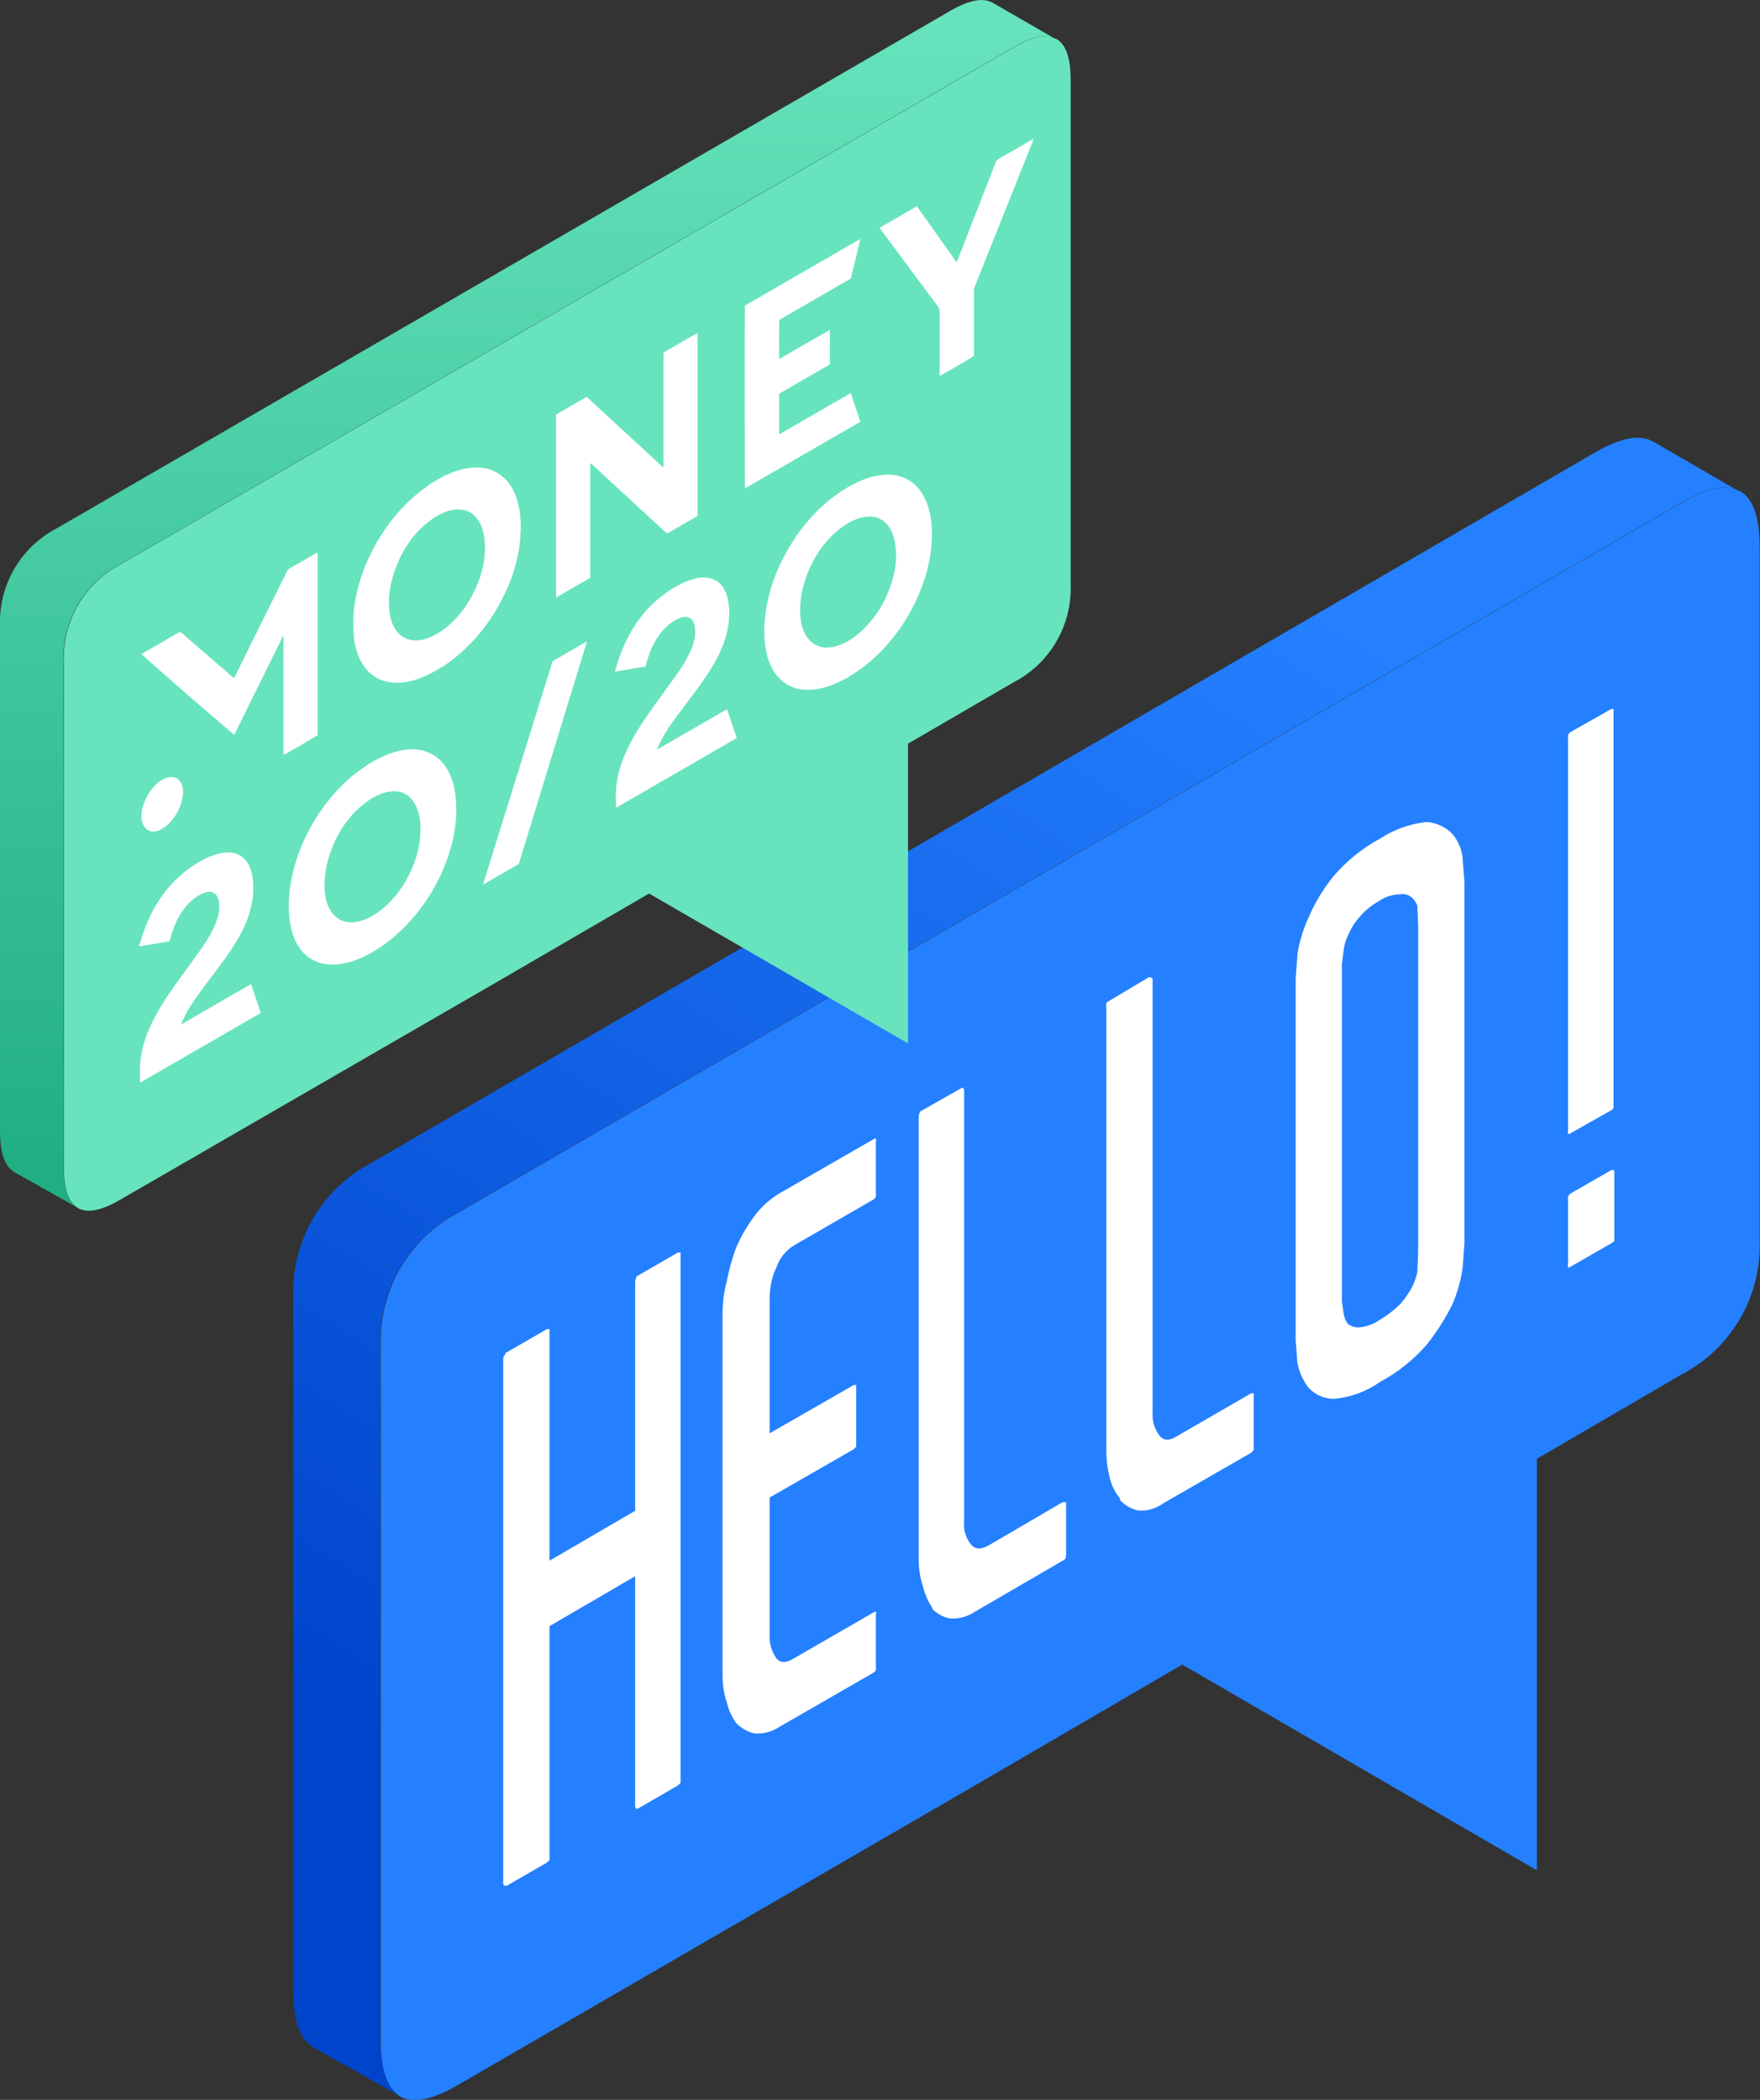
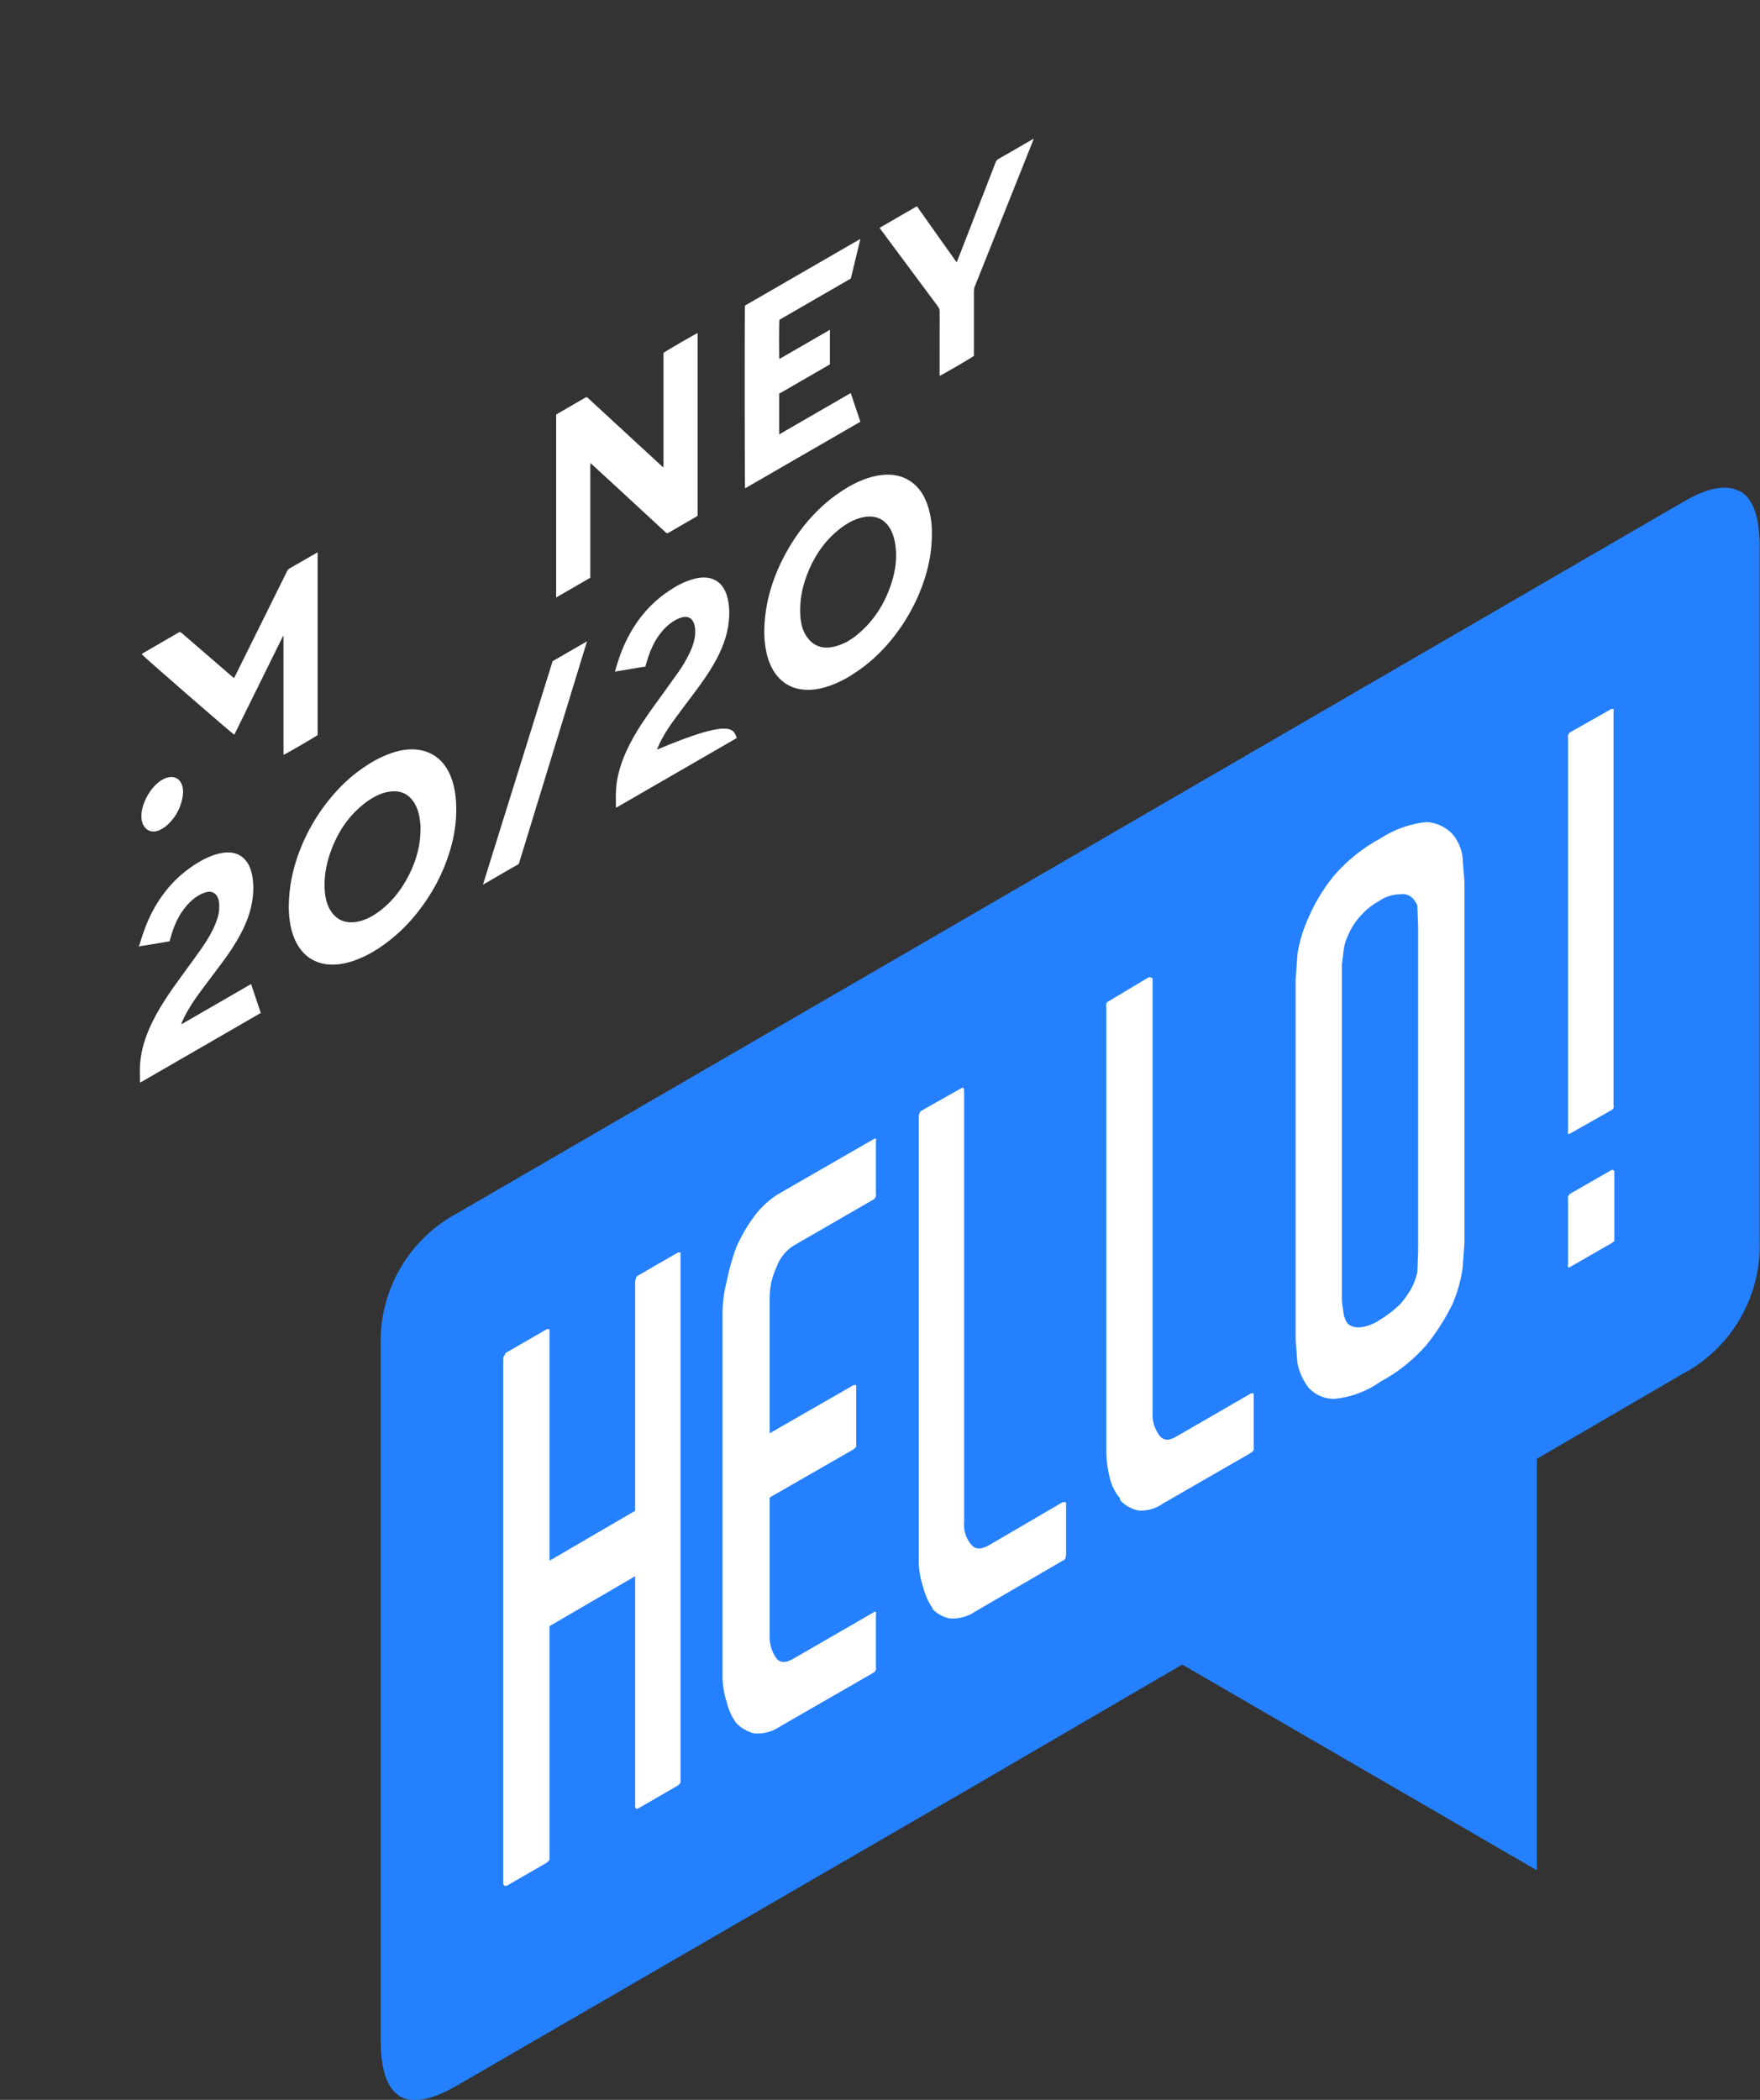
<svg xmlns="http://www.w3.org/2000/svg" width="378" height="451" viewBox="0 0 378 451" fill="none">
  <rect x="0" y="0" width="378" height="451" fill="#333333" stroke="none" />
  <g clip-path="url(#clip0_5284_24351)">
    <path fill-rule="evenodd" clip-rule="evenodd" d="M209.387 383.469L98.327 447.819C93.065 450.889 89.017 451.777 86.183 450.408C85.978 450.321 85.791 450.196 85.632 450.038C83.055 448.3 81.767 444.38 81.767 438.204V289.346C81.536 283.457 82.969 277.622 85.9 272.517C88.83 267.412 93.139 263.246 98.327 260.499L361.256 107.943C366.592 104.762 370.677 103.948 373.51 105.465H373.694C376.528 107.055 377.926 111.086 377.926 117.484V266.342C378.145 272.251 376.687 278.101 373.722 283.209C370.757 288.317 366.408 292.472 361.183 295.189L330.088 313.311V401.701L253.914 357.506L209.387 383.469Z" fill="#2480FF" />
-     <path fill-rule="evenodd" clip-rule="evenodd" d="M85.631 450.039L67.232 439.683L67.048 439.498C64.362 437.908 63 433.877 63 427.479V278.621C62.782 272.712 64.24 266.862 67.204 261.754C70.169 256.647 74.518 252.491 79.743 249.774L342.489 97.218C348.009 94 352.167 93.223 355.001 94.814L373.4 105.465C370.567 103.949 366.482 104.762 361.146 107.943L98.217 260.499C93.028 263.246 88.719 267.413 85.789 272.518C82.859 277.623 81.426 283.457 81.657 289.346V438.204C81.767 444.38 83.055 448.3 85.631 450.039Z" fill="url(#paint0_linear_5284_24351)" />
    <path fill-rule="evenodd" clip-rule="evenodd" d="M346.537 152.323C346.605 152.501 346.605 152.699 346.537 152.878V237.199C346.587 237.443 346.587 237.695 346.537 237.939C346.432 238.19 346.234 238.389 345.985 238.494L337.153 243.487C337.129 243.511 337.1 243.531 337.069 243.544C337.037 243.557 337.003 243.564 336.969 243.564C336.935 243.564 336.901 243.557 336.869 243.544C336.838 243.531 336.809 243.511 336.785 243.487C336.717 243.308 336.717 243.111 336.785 242.932V158.61C336.734 158.366 336.734 158.114 336.785 157.87C336.872 157.664 336.996 157.475 337.153 157.315L345.985 152.323C346.255 152.224 346.439 152.224 346.537 152.323ZM346.169 266.971L337.153 272.149C337.129 272.173 337.1 272.193 337.069 272.206C337.037 272.22 337.003 272.226 336.969 272.226C336.935 272.226 336.901 272.22 336.869 272.206C336.838 272.193 336.809 272.173 336.785 272.149C336.717 271.97 336.717 271.773 336.785 271.594V257.725C336.734 257.481 336.734 257.229 336.785 256.986C336.872 256.779 336.996 256.591 337.153 256.431L346.169 251.253C346.169 251.253 346.463 251.253 346.721 251.438V266.601C346.515 266.688 346.328 266.814 346.169 266.971ZM296.49 180.06C299.478 178.114 302.883 176.909 306.426 176.547C308.521 176.695 310.487 177.617 311.946 179.136C313.222 180.647 313.994 182.522 314.153 184.498V184.683L314.521 189.306V266.971L314.153 272.149C313.786 274.889 313.043 277.565 311.946 280.1C310.427 283.191 308.576 286.105 306.426 288.791C303.623 292.028 300.256 294.723 296.49 296.743C293.559 298.831 290.132 300.106 286.554 300.441C285.518 300.454 284.49 300.246 283.539 299.832C282.587 299.417 281.734 298.806 281.034 298.037C279.827 296.464 279.007 294.627 278.642 292.674L278.274 287.867V210.202L278.642 205.209V205.024C279.064 202.274 279.869 199.597 281.034 197.073C282.433 193.802 284.292 190.751 286.554 188.012C289.361 184.78 292.727 182.086 296.49 180.06ZM300.722 192.08C299.074 192.089 297.469 192.605 296.122 193.559C294.505 194.453 293.069 195.645 291.89 197.073C290.883 198.224 290.075 199.537 289.498 200.956C289.01 201.941 288.698 203.005 288.578 204.099L288.21 207.058V279.545L288.578 282.134C288.683 282.943 289.001 283.709 289.498 284.353C290.185 284.873 291.031 285.135 291.89 285.093C293.402 284.964 294.857 284.455 296.122 283.614C297.791 282.634 299.336 281.454 300.722 280.1C301.718 278.97 302.583 277.729 303.298 276.402C303.78 275.398 304.15 274.344 304.402 273.258L304.586 268.635C304.535 268.391 304.535 268.14 304.586 267.896V199.477C304.586 199.477 304.586 199.477 304.586 199.107L304.402 194.484C304.147 193.861 303.772 193.295 303.298 192.819C302.956 192.503 302.544 192.271 302.097 192.142C301.65 192.014 301.179 191.993 300.722 192.08ZM247.547 210.202C247.547 210.202 247.547 210.202 247.547 210.572V303.326C247.419 305.114 247.943 306.888 249.019 308.318C249.866 309.428 251.117 309.502 252.699 308.503L268.707 299.257C268.707 299.257 269.001 299.257 269.259 299.257V311.462L268.707 312.017L249.755 322.927C248.212 324.049 246.317 324.575 244.419 324.406C242.934 324.085 241.585 323.31 240.555 322.187V321.817C239.475 320.538 238.717 319.016 238.347 317.379C237.852 315.446 237.604 313.458 237.611 311.462V216.415C237.561 216.171 237.561 215.919 237.611 215.675C237.611 215.305 237.869 215.12 237.979 215.12L246.627 209.943C246.787 209.876 246.965 209.865 247.132 209.912C247.299 209.959 247.445 210.061 247.547 210.202ZM197.684 238.679L206.516 233.686C206.54 233.661 206.569 233.642 206.6 233.629C206.632 233.615 206.666 233.608 206.7 233.608C206.735 233.608 206.768 233.615 206.8 233.629C206.832 233.642 206.86 233.661 206.884 233.686C207.015 233.84 207.081 234.039 207.068 234.241V326.884C206.906 328.619 207.436 330.348 208.54 331.692C209.387 332.801 210.675 332.875 212.404 331.877L228.228 322.631C228.485 322.631 228.669 322.631 228.78 322.631C228.89 322.631 228.964 322.631 228.964 323.001V333.911C228.945 334.226 228.883 334.537 228.78 334.835C228.621 334.993 228.433 335.118 228.228 335.205L209.46 346.115C207.843 347.228 205.894 347.75 203.94 347.595C202.537 347.307 201.254 346.598 200.26 345.561V345.376C199.32 343.966 198.635 342.401 198.236 340.753C197.607 338.845 197.296 336.845 197.316 334.835V239.788C197.325 239.531 197.388 239.279 197.5 239.049C197.547 238.919 197.609 238.794 197.684 238.679ZM145.614 269.005C145.614 269.005 145.908 269.005 146.166 269.005V382.914L145.614 383.469L136.966 388.461H136.598C136.467 388.307 136.401 388.108 136.414 387.906V338.534L118.014 349.259V399.482L117.463 400.037L108.815 405.03C108.557 405.03 108.447 405.03 108.447 405.03C108.334 404.99 108.237 404.914 108.171 404.814C108.104 404.714 108.072 404.595 108.079 404.475V291.75C108.086 291.608 108.123 291.469 108.186 291.342C108.249 291.214 108.338 291.102 108.447 291.01C108.44 290.89 108.472 290.771 108.539 290.671C108.605 290.571 108.702 290.495 108.815 290.455L117.463 285.463C117.463 285.463 117.757 285.463 118.014 285.463V335.205L136.414 324.48V275.292C136.422 275.035 136.485 274.783 136.598 274.553C136.598 274.183 136.856 273.998 136.966 273.998L145.614 269.005ZM156.102 275.107C156.586 272.653 157.262 270.242 158.125 267.896C159.16 265.537 160.456 263.304 161.989 261.239C163.473 259.215 165.351 257.516 167.509 256.246L187.749 244.596C187.773 244.572 187.801 244.552 187.833 244.539C187.865 244.525 187.898 244.518 187.933 244.518C187.967 244.518 188.001 244.525 188.033 244.539C188.064 244.552 188.093 244.572 188.117 244.596C188.185 244.775 188.185 244.972 188.117 245.151V256.246C188.167 256.49 188.167 256.742 188.117 256.986C188.03 257.192 187.905 257.38 187.749 257.54L170.453 267.526C168.742 268.605 167.445 270.234 166.773 272.149C165.792 274.229 165.289 276.504 165.301 278.806V307.838L183.333 297.482C183.333 297.482 183.627 297.482 183.885 297.482V310.722L183.333 311.277L165.301 321.632V351.034C165.181 352.879 165.701 354.709 166.773 356.212C167.607 357.198 168.834 357.198 170.453 356.212L187.749 346.226C187.773 346.202 187.801 346.182 187.833 346.169C187.865 346.155 187.898 346.149 187.933 346.149C187.967 346.149 188.001 346.155 188.033 346.169C188.064 346.182 188.093 346.202 188.117 346.226C188.185 346.405 188.185 346.602 188.117 346.781V357.876C188.167 358.12 188.167 358.372 188.117 358.616C188.03 358.822 187.905 359.011 187.749 359.17L167.509 370.82C165.892 371.933 163.944 372.455 161.989 372.299C160.523 371.932 159.186 371.164 158.125 370.08C157.165 368.751 156.477 367.242 156.102 365.643C155.472 363.735 155.161 361.735 155.182 359.725V281.949C155.204 279.639 155.513 277.341 156.102 275.107Z" fill="white" />
  </g>
  <g clip-path="url(#clip1_5284_24351)">
-     <path fill-rule="evenodd" clip-rule="evenodd" d="M106.885 210.817L25.794 257.684C21.952 259.919 18.996 260.566 16.927 259.569C16.777 259.506 16.641 259.414 16.524 259.3C14.644 258.034 13.703 255.179 13.703 250.681V142.269C13.534 137.98 14.58 133.731 16.72 130.013C18.86 126.295 22.006 123.26 25.794 121.26L217.774 10.154C221.67 7.838 224.653 7.245 226.722 8.35H226.856C228.925 9.508 229.946 12.444 229.946 17.104V125.515C230.106 129.819 229.041 134.079 226.876 137.799C224.712 141.519 221.536 144.545 217.721 146.524L195.016 159.722V224.096L139.397 191.909L106.885 210.817Z" fill="#67E4BD" />
-     <path fill-rule="evenodd" clip-rule="evenodd" d="M16.525 259.3L3.09 251.758L2.956 251.623C0.994 250.465 -5.24055e-06 247.529 -5.24055e-06 242.87V134.458C-0.16 130.154 0.905 125.894 3.07 122.174C5.235 118.454 8.41 115.428 12.226 113.449L204.071 2.343C208.102 -5.64996e-05 211.138 -0.566 213.207 0.592L226.641 8.35C224.572 7.245 221.59 7.838 217.694 10.154L25.714 121.26C21.925 123.26 18.779 126.295 16.64 130.013C14.5 133.731 13.454 137.98 13.623 142.269V250.681C13.703 255.179 14.644 258.034 16.525 259.3Z" fill="url(#paint1_linear_5284_24351)" />
    <g clip-path="url(#clip2_5284_24351)">
-       <path d="M95.269 102.248C95.633 102.103 95.996 101.965 96.36 101.804C98.428 100.875 100.399 100.415 102.265 100.403C103.831 100.387 105.243 100.718 106.508 101.392C107.877 102.127 109.003 103.205 109.876 104.654C110.68 105.998 111.218 107.601 111.54 109.418C111.861 111.194 111.917 113.157 111.77 115.22C111.47 119.64 110.177 124.19 107.759 128.841C105.264 133.65 102.091 137.566 98.372 140.723C97.073 141.829 95.759 142.798 94.424 143.553C93.739 143.941 93.047 144.348 92.362 144.712C90.971 145.435 89.601 145.943 88.266 146.262C85.897 146.831 83.745 146.783 81.858 146.032C79.209 144.978 77.448 142.75 76.511 139.447C76.203 138.381 75.987 137.231 75.938 135.967C75.896 134.869 75.826 133.787 75.889 132.636C76.057 129.415 76.749 126.06 78.062 122.547C78.824 120.508 79.747 118.514 80.865 116.576C83.416 112.163 86.477 108.562 90.014 105.736C90.761 105.135 91.523 104.63 92.271 104.077C92.341 104.028 92.411 103.948 92.481 103.883L95.269 102.272V102.248ZM104.166 117.48C104.152 117.206 104.124 116.705 104.082 116.213C103.936 114.36 103.467 112.813 102.629 111.61C101.552 110.076 100.064 109.297 98.086 109.414C96.045 109.535 93.913 110.524 91.733 112.301C89.105 114.432 87.008 117.234 85.52 120.67C83.807 124.614 83.255 128.203 83.661 131.466C83.982 134.074 85.002 135.898 86.736 136.892C88.679 137.998 91.048 137.687 93.76 136.193C94.514 135.773 95.283 135.208 96.024 134.603C98.17 132.854 99.987 130.577 101.434 127.844C103.293 124.332 104.145 120.957 104.173 117.485L104.166 117.48Z" fill="white" />
      <path d="M29.86 203.135C29.951 202.889 30.055 202.634 30.125 202.392C30.775 200.144 31.614 197.923 32.767 195.723C34.151 193.098 35.835 190.834 37.806 188.904C39.085 187.648 40.399 186.639 41.748 185.755C43.775 184.43 45.746 183.542 47.66 183.203C50.149 182.775 52.057 183.498 53.273 185.516C53.79 186.38 54.104 187.442 54.265 188.633C54.482 190.244 54.454 191.996 54.104 193.918C53.72 196.046 52.937 198.169 51.84 200.289C50.694 202.501 49.338 204.552 47.877 206.518C46.298 208.65 44.69 210.749 43.111 212.881C41.776 214.686 40.518 216.543 39.511 218.594C39.302 219.022 39.12 219.466 38.938 219.87C38.959 219.922 38.959 219.938 38.966 219.95C38.973 219.954 38.987 219.954 39.001 219.954C39.015 219.946 39.029 219.954 39.043 219.946C43.984 217.092 48.925 214.238 53.923 211.351L56.012 217.556L30.111 232.518C30.097 232.446 30.062 232.369 30.062 232.272C30.062 231.166 30.013 230.08 30.062 228.953C30.181 226.575 30.754 224.08 31.823 221.493C32.795 219.139 34.039 216.918 35.43 214.758C36.618 212.909 37.897 211.145 39.176 209.389C40.518 207.54 41.867 205.703 43.188 203.834C44.18 202.429 45.103 200.959 45.843 199.385C46.472 198.052 46.948 196.728 47.059 195.444C47.206 193.672 46.92 192.295 45.801 191.714C45.249 191.427 44.578 191.475 43.852 191.75C42.104 192.412 40.497 193.744 39.078 195.832C38.135 197.225 37.485 198.706 36.988 200.228C36.779 200.858 36.618 201.492 36.415 202.174C35.884 202.263 35.36 202.364 34.85 202.441C33.27 202.707 31.698 202.962 30.125 203.216C30.041 203.232 29.951 203.285 29.867 203.325C29.867 203.252 29.867 203.188 29.867 203.115L29.86 203.135Z" fill="white" />
      <path d="M221.952 30.005C220.617 33.352 219.282 36.707 217.94 40.058C215.081 47.224 212.223 54.382 209.35 61.548C209.211 61.895 209.169 62.186 209.169 62.485C209.169 66.926 209.169 71.375 209.169 75.816V76.421C208.84 76.74 202.585 80.394 201.802 80.725V80.136C201.802 75.743 201.802 71.351 201.809 66.954C201.809 66.502 201.711 66.179 201.509 65.916C197.385 60.377 193.269 54.834 189.152 49.283C189.075 49.182 189.012 49.073 188.922 48.924L196.924 44.301C199.748 48.29 202.592 52.299 205.458 56.344C205.597 56.013 205.716 55.734 205.828 55.452C207.946 50.014 210.056 44.588 212.174 39.149C212.712 37.765 213.264 36.372 213.788 34.987C213.949 34.555 214.138 34.309 214.487 34.115C216.808 32.799 219.128 31.442 221.448 30.102C221.616 30.005 221.777 29.904 221.945 29.799V30.009L221.952 30.005Z" fill="white" />
      <path d="M119.444 128.333V89.058C119.577 88.965 119.696 88.88 119.808 88.816C121.751 87.694 123.701 86.567 125.644 85.437C125.916 85.279 126.084 85.295 126.238 85.449C129.306 88.287 132.381 91.121 135.456 93.955C137.721 96.039 139.978 98.126 142.242 100.209C142.298 100.257 142.354 100.298 142.403 100.342C142.438 100.306 142.452 100.298 142.466 100.282C142.473 100.27 142.487 100.245 142.487 100.229C142.487 100.181 142.501 100.116 142.501 100.068C142.501 92.009 142.501 83.951 142.501 75.893C142.501 75.876 142.501 75.86 142.508 75.84C142.508 75.824 142.515 75.804 142.522 75.784C142.83 75.501 149.273 71.746 149.832 71.536V110.754C149.735 110.827 149.637 110.916 149.539 110.972C147.547 112.123 145.555 113.274 143.563 114.432C143.291 114.59 143.158 114.521 143.018 114.392C141.963 113.411 140.908 112.438 139.845 111.461C137.665 109.45 135.491 107.436 133.311 105.425C131.249 103.524 129.187 101.622 127.125 99.729C127.041 99.656 126.958 99.583 126.832 99.478C126.727 100.072 126.79 100.512 126.776 100.988C126.762 101.481 126.776 101.957 126.776 102.442V122.62C126.776 123.096 126.776 123.581 126.776 124.089L119.43 128.333L119.444 128.333Z" fill="white" />
      <path d="M200.139 114.574C200.153 117.723 199.685 120.787 198.678 124.033C197.966 126.342 197.008 128.623 195.806 130.86C193.143 135.806 189.823 139.758 185.937 142.851C185.106 143.517 184.253 144.082 183.407 144.651C182.841 145.035 182.275 145.394 181.709 145.705C178.599 147.405 175.65 148.309 172.91 148.139C171.449 148.047 170.114 147.679 168.961 146.957C166.676 145.531 165.208 143.133 164.537 139.79C164.174 137.974 164.069 135.983 164.209 133.852C164.509 129.221 165.823 124.449 168.374 119.56C170.946 114.634 174.196 110.633 178.033 107.472C179.011 106.665 180.004 105.97 181.003 105.32C183.932 103.419 186.748 102.292 189.46 102.01C191.515 101.792 193.339 102.119 194.932 102.999C197.539 104.44 199.119 107.097 199.818 110.803C200.055 112.054 200.181 113.387 200.139 114.582V114.574ZM182.052 137.756C182.632 137.372 183.156 137.069 183.666 136.67C187.44 133.73 190.082 129.766 191.585 124.844C192.332 122.402 192.57 120.141 192.409 118.046C192.27 116.205 191.857 114.634 191.074 113.383C189.928 111.558 188.244 110.722 185.972 110.993C184.155 111.211 182.268 112.091 180.346 113.597C177.586 115.748 175.391 118.623 173.826 122.208C172.246 125.826 171.673 129.168 171.89 132.281C172.001 133.928 172.379 135.333 173.071 136.444C174.993 139.516 178.04 139.855 182.052 137.764V137.756Z" fill="white" />
      <path d="M62.009 194.923C62.051 190.2 63.015 185.646 65.14 180.833C66.664 177.385 68.628 174.24 70.99 171.39C73.073 168.871 75.302 166.784 77.664 165.144C78.601 164.49 79.544 163.857 80.481 163.348C84.646 161.087 88.441 160.3 91.705 161.499C94.738 162.621 96.639 165.213 97.527 169.101C97.828 170.413 97.953 171.842 97.988 173.348C98.058 176.352 97.618 179.537 96.576 182.933C95.151 187.567 92.886 191.855 89.811 195.787C87.742 198.428 85.492 200.624 83.095 202.421C81.823 203.373 80.537 204.229 79.258 204.903C76.728 206.236 74.289 207.047 71.975 207.164C69.851 207.277 68.006 206.777 66.426 205.711C65.552 205.117 64.812 204.334 64.19 203.385C63.078 201.718 62.428 199.615 62.149 197.16C62.051 196.328 62.044 195.428 62.016 194.935L62.009 194.923ZM90.314 178.274C90.314 177.926 90.314 177.587 90.314 177.24C90.314 177.087 90.272 176.958 90.258 176.812C90.077 174.543 89.427 172.747 88.246 171.475C87.274 170.429 86.023 169.908 84.5 169.949C82.473 170.005 80.334 170.926 78.126 172.678C74.82 175.29 72.444 178.827 70.941 183.126C69.893 186.13 69.55 188.896 69.76 191.447C69.907 193.171 70.347 194.629 71.116 195.767C72.185 197.354 73.695 198.161 75.68 198.089C77.406 198.028 79.23 197.313 81.131 195.973C83.843 194.059 86.079 191.379 87.819 187.959C89.532 184.596 90.286 181.374 90.307 178.294L90.314 178.274Z" fill="white" />
      <path d="M167.368 77.112L178.236 70.834V78.263L167.34 84.557V93.301L182.715 84.419C183.407 86.482 184.092 88.509 184.784 90.58L160.015 104.888C159.931 104.581 159.903 66.373 159.994 65.634L184.784 51.314C184.12 54.144 183.421 56.962 182.736 59.82L167.403 68.678C167.305 69.171 167.291 76.551 167.382 77.104L167.368 77.112Z" fill="white" />
      <path d="M50.274 145.64C50.708 144.768 51.113 143.961 51.511 143.149C54.09 137.945 56.669 132.733 59.255 127.525C60.038 125.943 60.828 124.356 61.611 122.765C61.757 122.471 61.904 122.257 62.17 122.103C64.085 121.013 66 119.899 67.921 118.789C68.012 118.736 68.096 118.696 68.215 118.635V157.869C67.922 158.144 61.534 161.866 60.884 162.129V136.597L60.786 136.605C57.298 143.666 53.811 150.735 50.323 157.797C50.037 157.744 30.81 141.018 30.419 140.493C30.53 140.412 30.628 140.331 30.719 140.279C33.249 138.817 35.779 137.356 38.309 135.878C38.638 135.689 38.798 135.773 38.973 135.915C41.168 137.812 43.369 139.706 45.564 141.603C47.038 142.875 48.52 144.151 49.995 145.43C50.072 145.491 50.149 145.544 50.274 145.632V145.64Z" fill="white" />
-       <path d="M141.089 161.006L156.15 152.306C156.842 154.369 157.534 156.424 158.233 158.515L132.332 173.477C132.304 173.437 132.283 173.417 132.283 173.385C132.283 171.971 132.213 170.599 132.346 169.101C132.5 167.341 132.919 165.524 133.576 163.659C134.156 162.024 134.904 160.437 135.764 158.867C137.266 156.117 139.034 153.602 140.838 151.107C142.473 148.846 144.108 146.601 145.716 144.324C146.583 143.105 147.337 141.805 148.001 140.461C148.777 138.89 149.287 137.32 149.315 135.866C149.364 133.416 148.344 131.76 145.8 132.826C144.206 133.496 142.739 134.732 141.432 136.585C140.418 138.026 139.726 139.589 139.195 141.195C138.985 141.825 138.818 142.463 138.615 143.153C136.442 143.513 134.282 143.872 132.066 144.248C132.367 143.258 132.626 142.334 132.94 141.409C133.59 139.484 134.422 137.59 135.477 135.761C136.707 133.63 138.14 131.72 139.789 130.081C141.173 128.7 142.606 127.582 144.08 126.633C145.856 125.486 147.596 124.683 149.301 124.271C150.965 123.867 152.453 123.96 153.69 124.651C155.011 125.389 155.857 126.726 156.29 128.559C156.563 129.717 156.675 130.993 156.612 132.378C156.486 135.366 155.57 138.438 153.879 141.595C152.495 144.171 150.839 146.508 149.12 148.802C147.61 150.82 146.079 152.827 144.591 154.874C143.43 156.464 142.382 158.152 141.536 159.957C141.397 160.255 141.271 160.562 141.082 160.994L141.089 161.006Z" fill="white" />
+       <path d="M141.089 161.006C156.842 154.369 157.534 156.424 158.233 158.515L132.332 173.477C132.304 173.437 132.283 173.417 132.283 173.385C132.283 171.971 132.213 170.599 132.346 169.101C132.5 167.341 132.919 165.524 133.576 163.659C134.156 162.024 134.904 160.437 135.764 158.867C137.266 156.117 139.034 153.602 140.838 151.107C142.473 148.846 144.108 146.601 145.716 144.324C146.583 143.105 147.337 141.805 148.001 140.461C148.777 138.89 149.287 137.32 149.315 135.866C149.364 133.416 148.344 131.76 145.8 132.826C144.206 133.496 142.739 134.732 141.432 136.585C140.418 138.026 139.726 139.589 139.195 141.195C138.985 141.825 138.818 142.463 138.615 143.153C136.442 143.513 134.282 143.872 132.066 144.248C132.367 143.258 132.626 142.334 132.94 141.409C133.59 139.484 134.422 137.59 135.477 135.761C136.707 133.63 138.14 131.72 139.789 130.081C141.173 128.7 142.606 127.582 144.08 126.633C145.856 125.486 147.596 124.683 149.301 124.271C150.965 123.867 152.453 123.96 153.69 124.651C155.011 125.389 155.857 126.726 156.29 128.559C156.563 129.717 156.675 130.993 156.612 132.378C156.486 135.366 155.57 138.438 153.879 141.595C152.495 144.171 150.839 146.508 149.12 148.802C147.61 150.82 146.079 152.827 144.591 154.874C143.43 156.464 142.382 158.152 141.536 159.957C141.397 160.255 141.271 160.562 141.082 160.994L141.089 161.006Z" fill="white" />
      <path d="M118.696 141.999L126.077 137.735C121.178 153.727 116.299 169.65 111.428 185.553L103.726 190.002C108.73 173.958 113.713 157.966 118.689 142.003L118.696 141.999Z" fill="white" />
      <path d="M34.822 177.999C32.446 179.469 30.412 178.044 30.363 175.391C30.314 172.916 31.956 169.731 33.92 168.112C37.093 165.496 40.057 167.264 39.155 171.523C38.666 173.849 37.513 175.839 35.709 177.389C35.423 177.636 35.115 177.805 34.822 178.007V177.999Z" fill="white" />
    </g>
  </g>
  <defs>
    <linearGradient id="paint0_linear_5284_24351" x1="338" y1="116" x2="152" y2="417" gradientUnits="userSpaceOnUse">
      <stop offset="0.118" stop-color="#2480FF" />
      <stop offset="1" stop-color="#0044CC" />
    </linearGradient>
    <linearGradient id="paint1_linear_5284_24351" x1="113.313" y1="0.011" x2="113.313" y2="259.3" gradientUnits="userSpaceOnUse">
      <stop stop-color="#67E4BD" />
      <stop offset="1" stop-color="#1FAD81" />
    </linearGradient>
    <clipPath id="clip0_5284_24351">
      <rect width="315" height="357" fill="white" transform="translate(63 94)" />
    </clipPath>
    <clipPath id="clip1_5284_24351">
      <rect width="230" height="260" fill="white" />
    </clipPath>
    <clipPath id="clip2_5284_24351">
      <rect width="221.839" height="93.398" fill="white" transform="matrix(0.866 -0.5 0 1 29.86 140.033)" />
    </clipPath>
  </defs>
</svg>